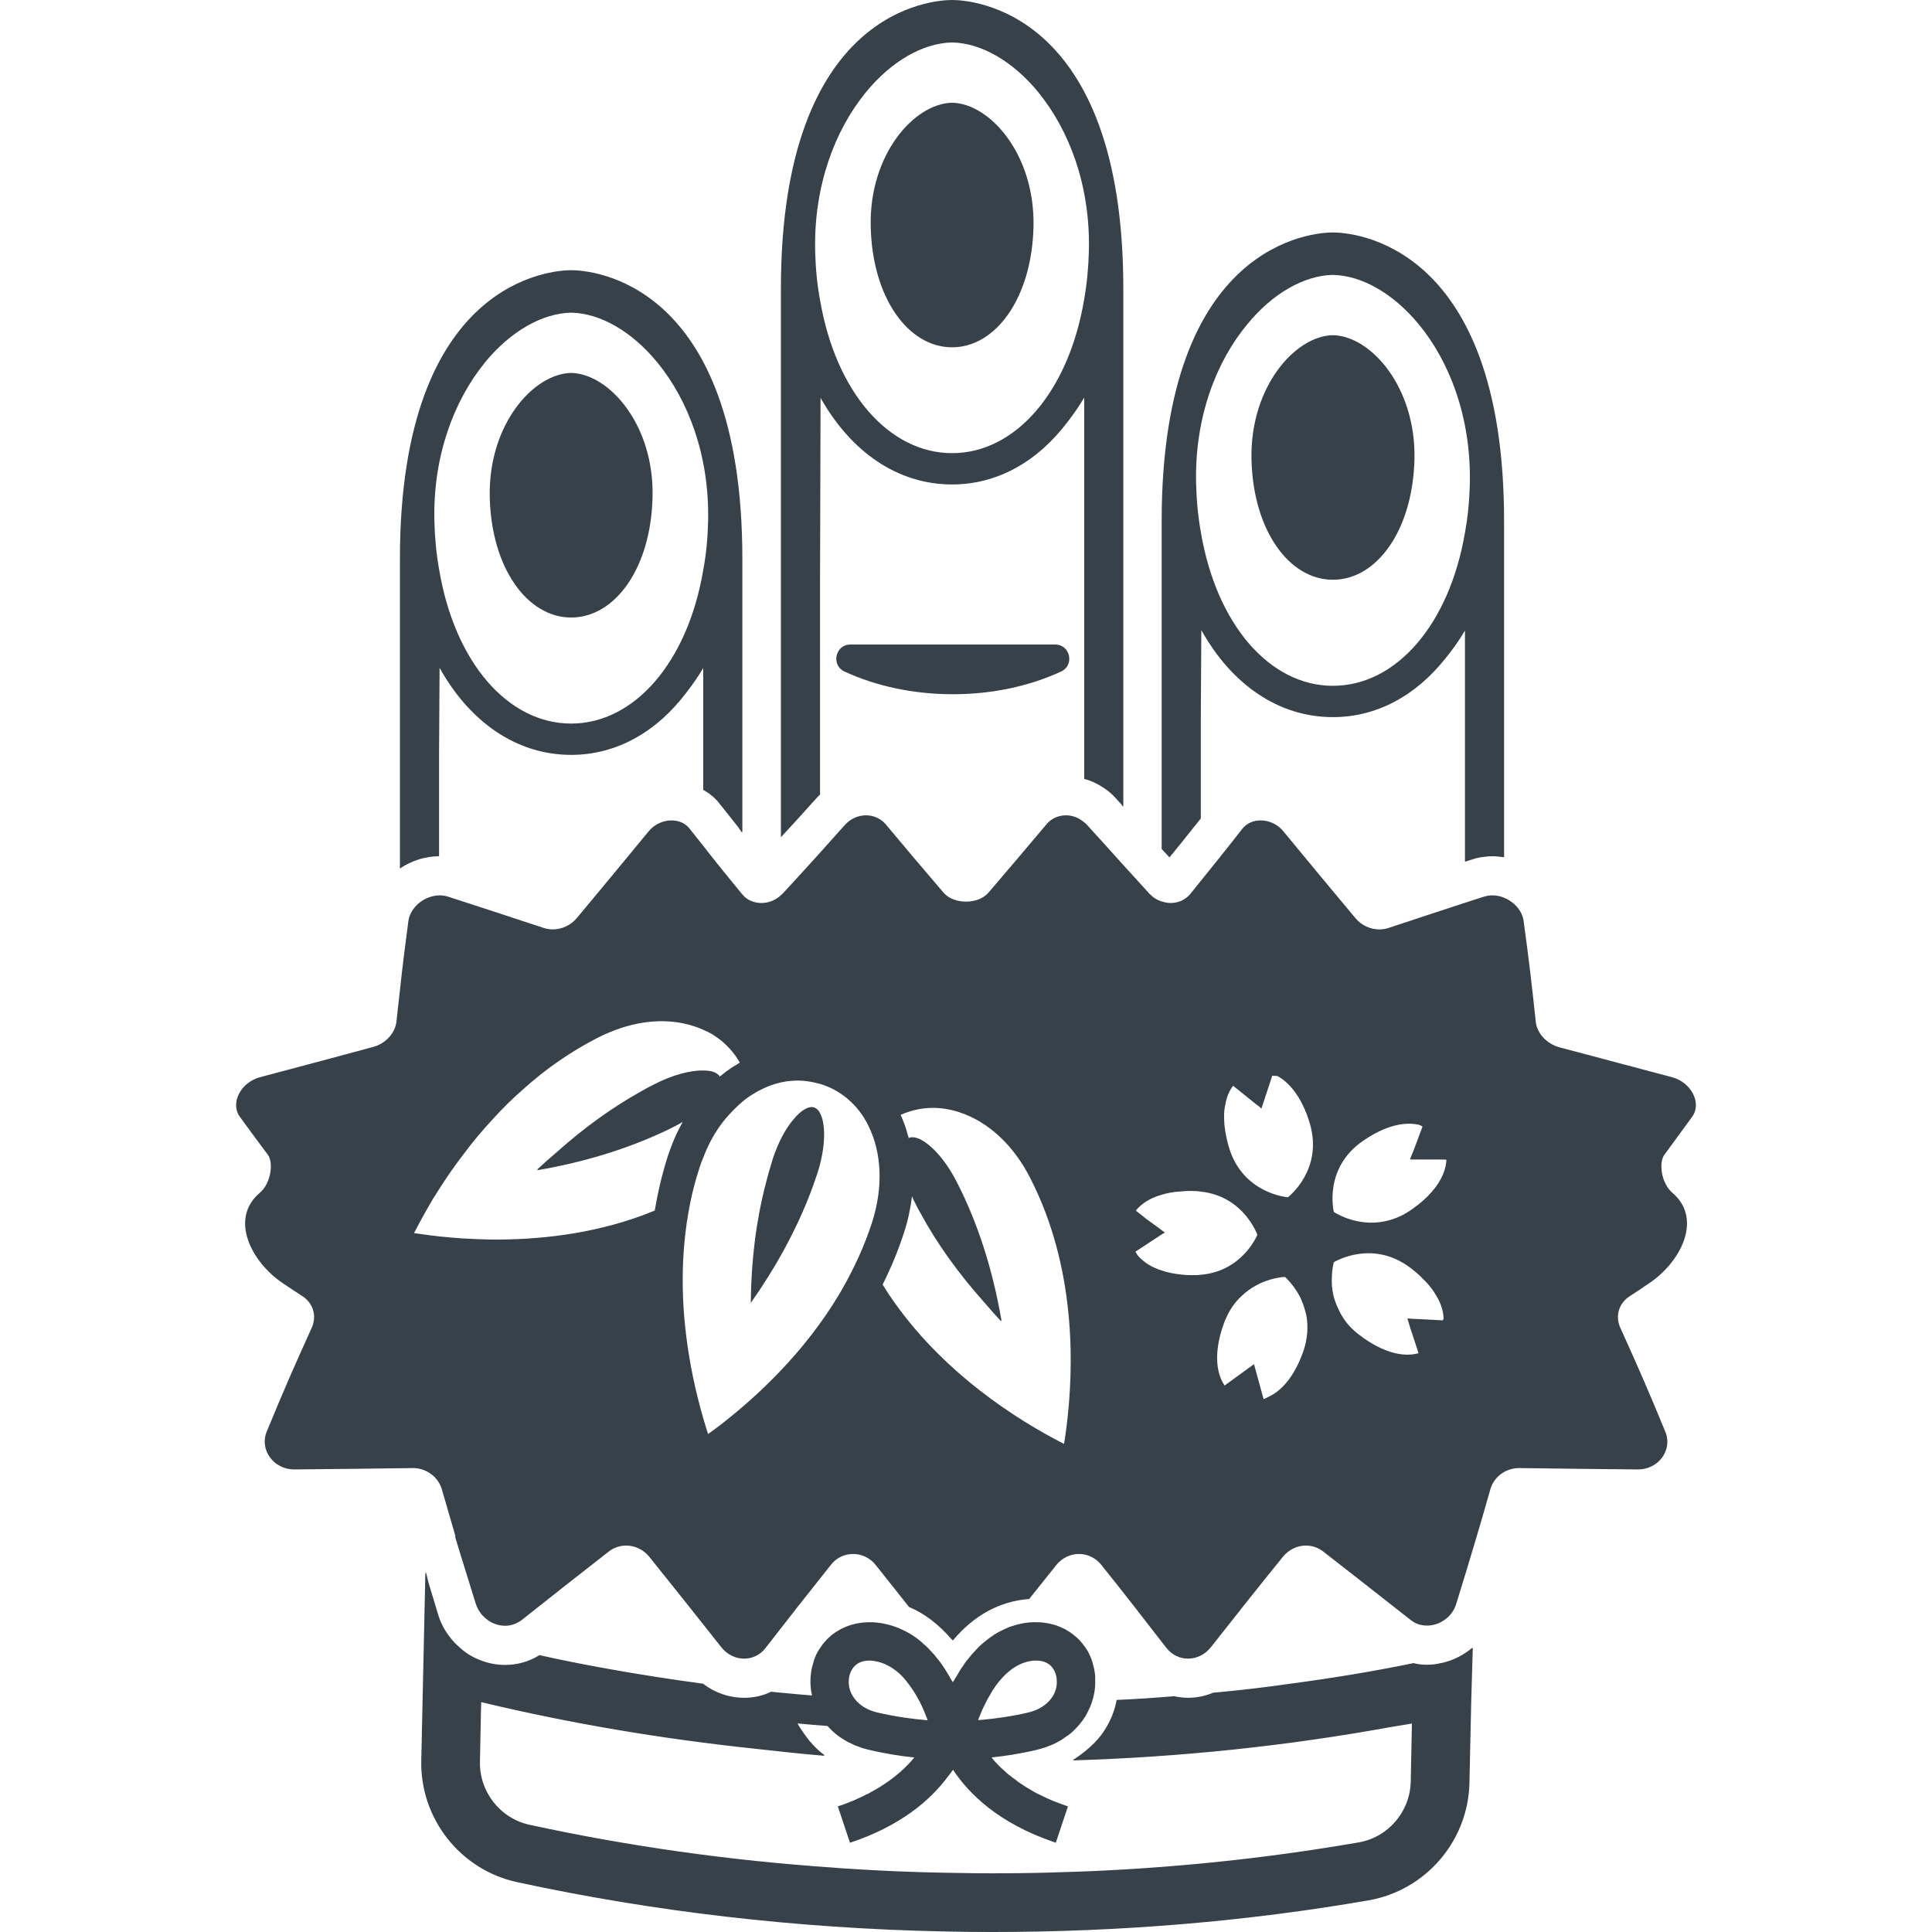
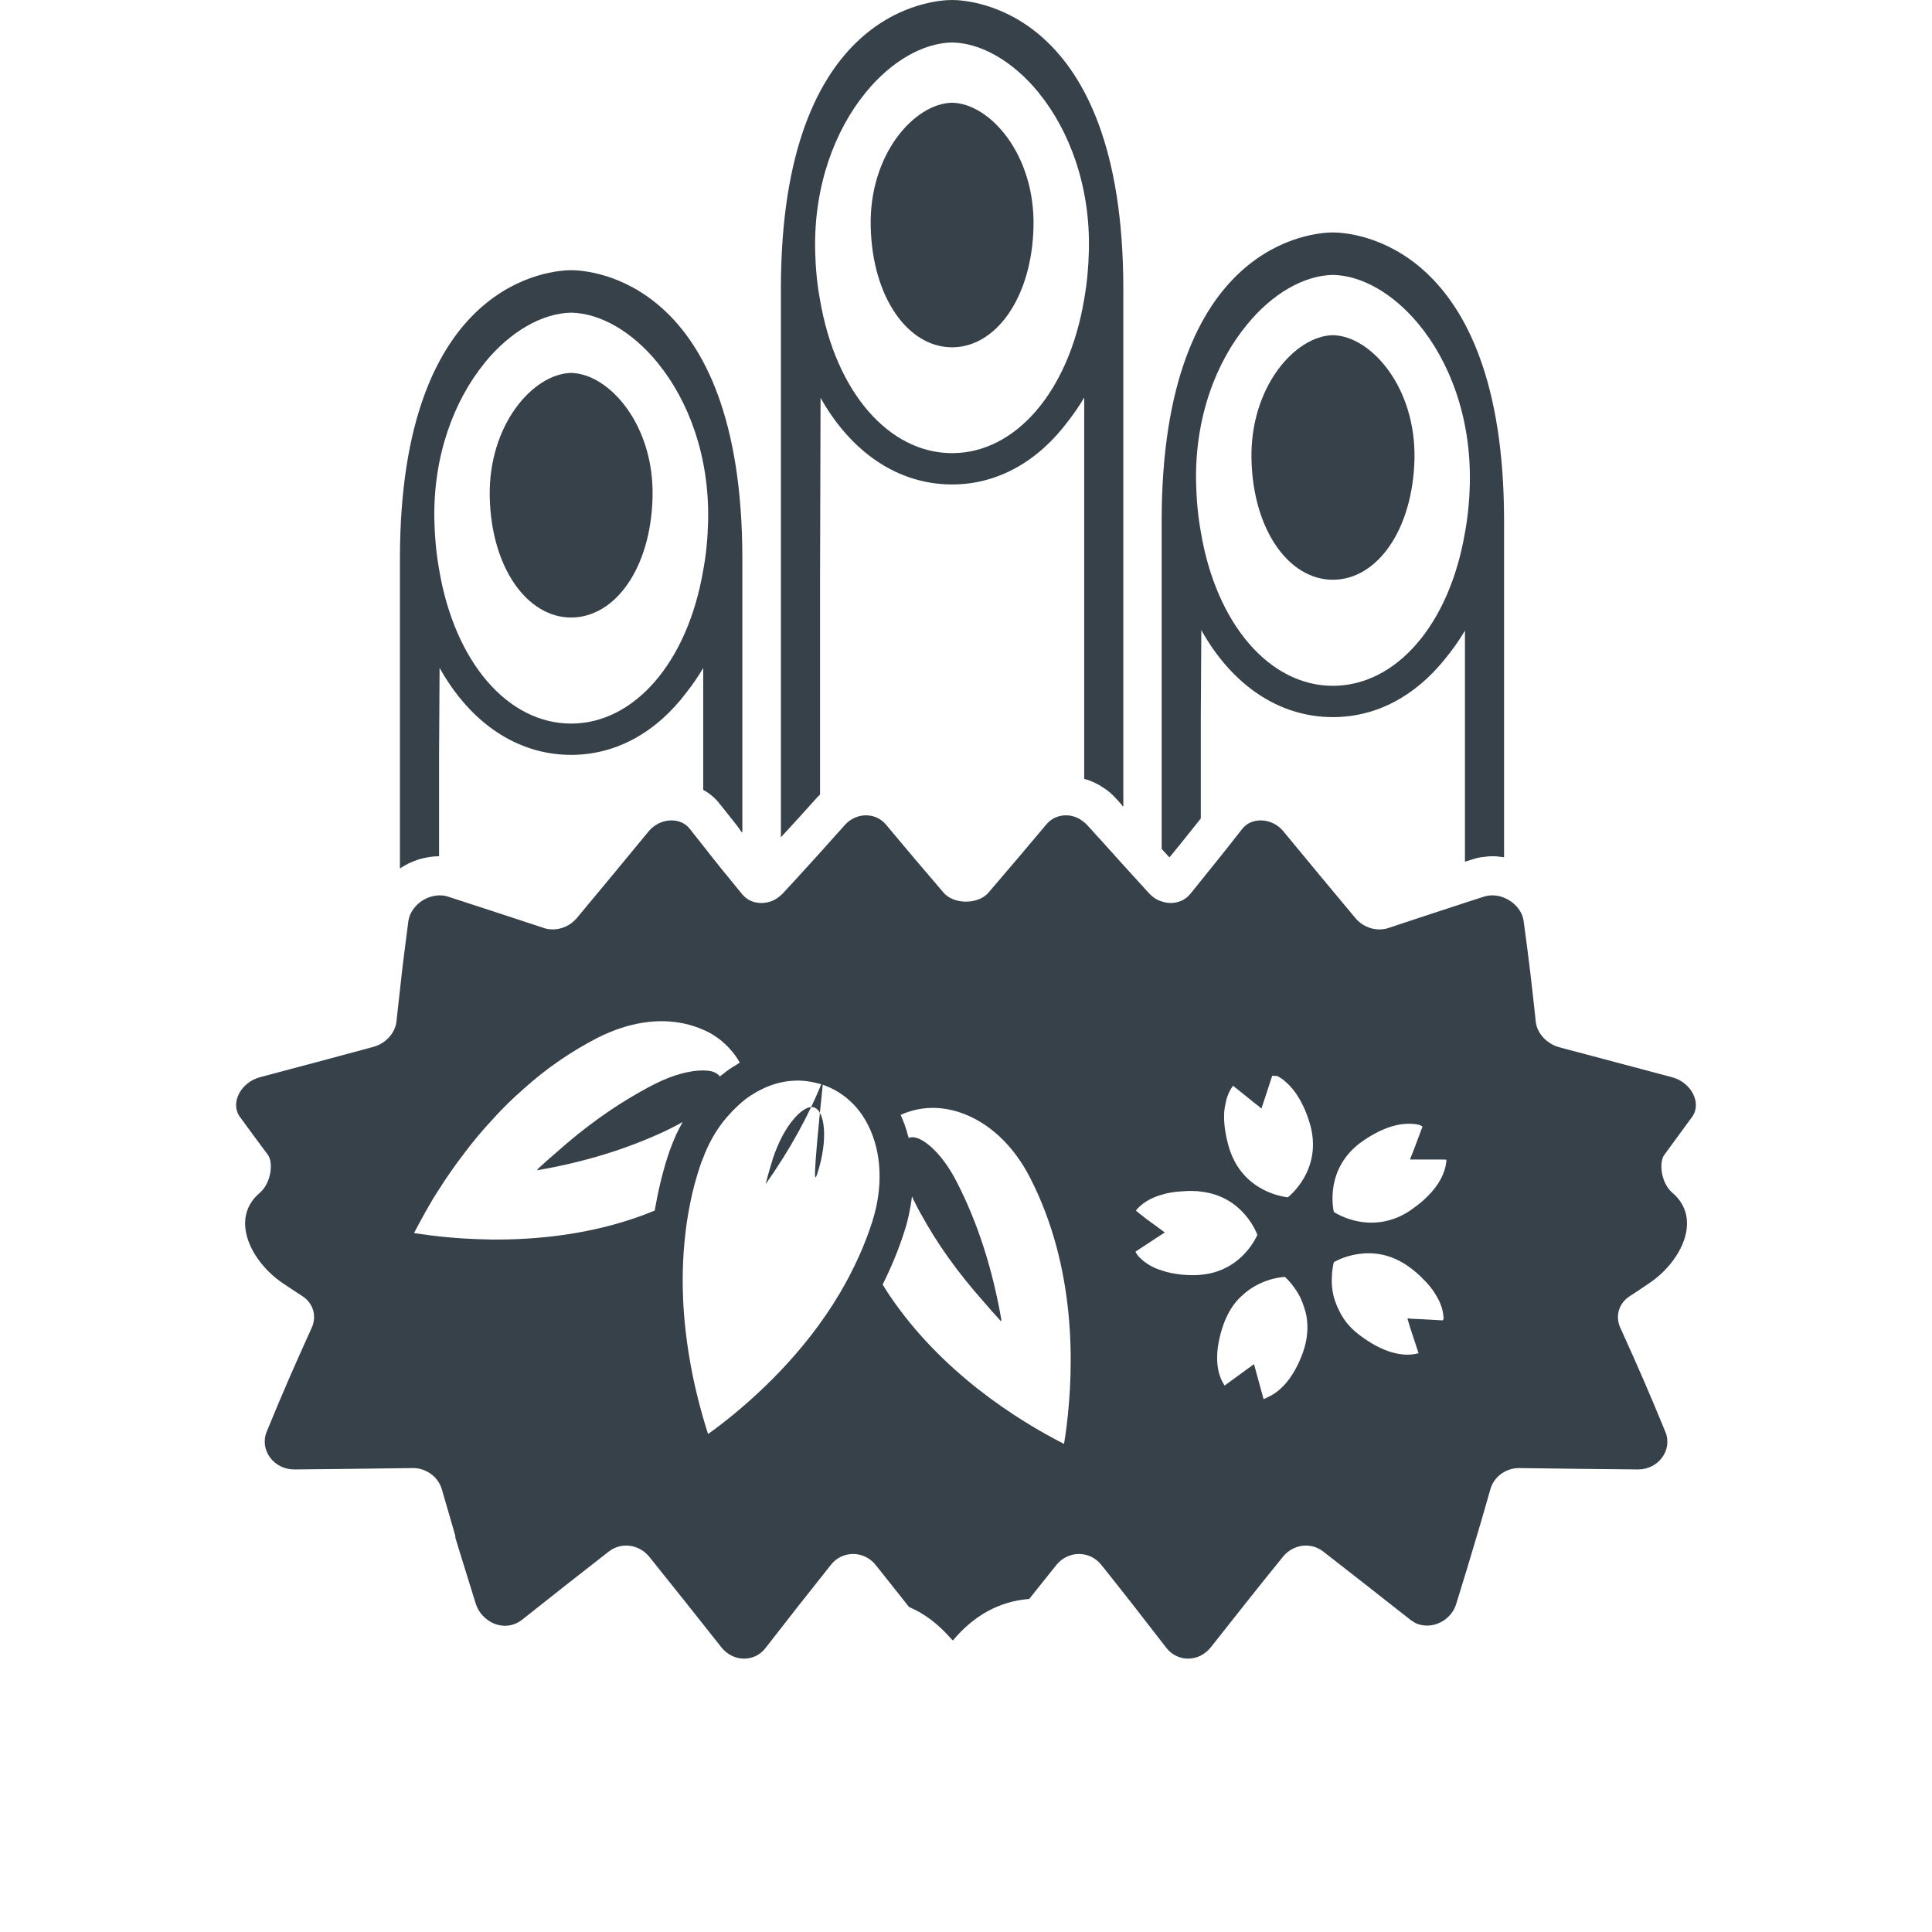
<svg xmlns="http://www.w3.org/2000/svg" version="1.1" id="_x31_0" x="0px" y="0px" viewBox="0 0 512 512" style="enable-background:new 0 0 512 512;" xml:space="preserve">
  <style type="text/css">
	.st0{fill:#374149;}
</style>
  <g>
-     <path class="st0" d="M390.193,436.848l0.004-0.192c-2.282,1.918-4.977,3.321-7.883,3.993c-0.206,0.05-0.363,0.105-0.57,0.105   c-1.192,0.309-2.383,0.414-3.578,0.414c-1.242,0-2.332-0.106-3.523-0.414h-0.106c-10.578,2.176-21.313,3.942-32.199,5.391   c-6.844,0.988-13.797,1.816-20.794,2.438h-0.054c-0.05,0-0.05,0.05-0.102,0.05c-2.023,0.832-4.254,1.297-6.535,1.297   c-1.246,0-2.492-0.156-3.734-0.414c-5.031,0.414-10.109,0.777-15.191,0.984c-0.519,2.75-1.554,5.446-3.164,7.938   c-1.496,2.398-3.625,4.496-6.078,6.336c-0.781,0.527-1.476,1.187-2.328,1.59c0.078-0.004,0.156-0.008,0.234-0.012   c-0.086,0.051-0.145,0.126-0.23,0.172c28.718-0.871,56.813-3.863,84.016-8.805c1.926-0.339,3.882-0.609,5.797-0.965l-0.313,15.317   c-0.156,8.039-5.961,14.832-13.793,16.18c-24.786,4.304-50.297,6.949-76.278,7.832h-0.515c-11.047,0.414-22.141,0.465-33.29,0.206   c-8.558-0.156-17.062-0.519-25.511-1.09h-0.055c-1.191-0.05-2.332-0.156-3.523-0.262c-27.59-1.863-54.551-5.703-80.582-11.355   c-7.777-1.707-13.328-8.762-13.121-16.801l0.262-13.059l0.082-2.644c23.488,5.652,47.766,9.73,72.574,12.359   c6.101,0.683,12.21,1.351,18.355,1.867c-0.058-0.043-0.106-0.11-0.164-0.153c0.086,0.008,0.172,0.02,0.258,0.024   c-2.426-1.758-4.262-3.93-5.801-6.219c-0.461-0.742-1.015-1.414-1.39-2.222c2.656,0.254,5.262,0.461,7.918,0.664   c0.832,0.934,1.762,1.813,2.801,2.594c0.363,0.258,0.778,0.57,1.242,0.828c0.469,0.313,0.938,0.622,1.504,0.883   c0.519,0.258,1.039,0.515,1.61,0.778c0.519,0.206,1.09,0.414,1.66,0.621c0.621,0.207,1.293,0.414,1.969,0.57   c4.238,1.035,8.523,1.703,12.195,2.07l-0.035,0.094c-0.145,0.183-0.313,0.359-0.492,0.586c-0.614,0.703-1.297,1.422-2.051,2.141   c-0.023,0.02-0.043,0.039-0.062,0.062c-2.289,2.176-5.23,4.391-8.984,6.402l-0.36,0.207l-0.519,0.258h-0.054l-0.934,0.469   c-0.516,0.258-1.035,0.52-1.555,0.726c-0.515,0.258-1.09,0.52-1.66,0.727c-1.086,0.465-2.282,0.878-3.527,1.297l3.218,9.644   c13.422-4.457,21.29-11.289,25.898-17.469c0.504-0.64,0.981-1.273,1.41-1.878c4.293,6.519,12.218,14.168,26.566,19.094   c0.184,0.066,0.336,0.141,0.523,0.203v-0.008c0.055,0.02,0.098,0.039,0.149,0.058l3.218-9.644c-2.75-0.934-5.242-1.922-7.418-3.059   c-0.051-0.054-0.153-0.054-0.207-0.105c-0.828-0.364-1.61-0.829-2.386-1.297c-0.879-0.52-1.762-1.039-2.539-1.606   c-0.051,0-0.051-0.055-0.102-0.055c-0.418-0.308-0.883-0.621-1.297-0.984c-0.469-0.309-0.883-0.622-1.246-0.934   c-0.625-0.414-1.191-0.934-1.71-1.454c-0.883-0.722-1.661-1.554-2.387-2.332c-0.25-0.285-0.461-0.531-0.68-0.785l-0.226-0.367   c3.664-0.363,7.887-1.031,12.16-2.062c0.469-0.156,0.985-0.258,1.454-0.414c0.465-0.156,0.879-0.258,1.344-0.469   c0.882-0.308,1.664-0.672,2.441-1.086c0.051,0,0.051,0,0.051-0.054c0.676-0.309,1.347-0.723,1.918-1.192   c0.313-0.206,0.622-0.414,0.934-0.621c0.414-0.313,0.832-0.625,1.192-0.985c0.05-0.054,0.05-0.054,0.105-0.105   c0.626-0.57,1.192-1.192,1.711-1.817c0.516-0.621,0.985-1.242,1.402-1.918c0.41-0.672,0.778-1.348,1.086-2.074   c0.157-0.309,0.313-0.621,0.414-0.93c0.156-0.418,0.313-0.782,0.414-1.195c0.625-1.918,0.882-3.887,0.781-5.809   c0.051-0.621,0-1.191-0.106-1.817c-0.102-0.722-0.258-1.449-0.469-2.125c-0.152-0.722-0.414-1.398-0.672-2.019   c-0.258-0.52-0.465-1.039-0.726-1.504c-0.207-0.313-0.414-0.625-0.621-0.934c-0.414-0.57-0.828-1.141-1.297-1.66   c-0.309-0.313-0.57-0.622-0.883-0.883c-0.363-0.309-0.672-0.621-1.035-0.879c-0.625-0.519-1.351-0.933-2.023-1.347   c-0.05,0-0.05-0.054-0.102-0.054c-0.05,0-0.05-0.051-0.106-0.051c-0.621-0.313-1.242-0.57-1.867-0.828   c-0.206-0.106-0.465-0.156-0.726-0.262c-0.207-0.051-0.414-0.102-0.672-0.157c-0.882-0.258-1.867-0.414-2.801-0.515   c-0.519-0.054-1.039-0.054-1.609-0.054h-0.778c-1.293,0.054-2.539,0.206-3.734,0.519c-0.566,0.106-1.137,0.313-1.656,0.469   c-0.57,0.152-1.09,0.363-1.61,0.621c-0.051,0-0.102,0.051-0.153,0.051c-1.038,0.469-1.972,0.934-2.906,1.504   c-1.039,0.675-2.024,1.398-2.958,2.179c-0.878,0.726-1.706,1.555-2.434,2.383c-0.57,0.57-1.09,1.195-1.609,1.867   c-0.102,0.156-0.258,0.312-0.363,0.469h-0.051c-0.363,0.465-0.726,0.984-1.035,1.504c-0.676,0.878-1.195,1.812-1.714,2.746   c-0.051,0.106-0.157,0.157-0.157,0.258c-0.05,0.055-0.05,0.055-0.102,0.106c-0.05,0.106-0.106,0.207-0.156,0.258   c-0.114,0.202-0.215,0.386-0.313,0.574l-0.324,0.348c-0.238-0.426-0.477-0.855-0.762-1.286c0-0.101-0.054-0.202-0.156-0.308   c-0.727-1.246-1.504-2.489-2.387-3.684c-0.258-0.359-0.515-0.672-0.828-1.035c-0.469-0.621-0.984-1.246-1.558-1.816   c-0.57-0.622-1.137-1.242-1.762-1.762c-0.051,0-0.102-0.051-0.153-0.106c-0.054-0.051-0.054-0.051-0.106-0.102   c0,0-0.05-0.106-0.102-0.106c-0.519-0.516-1.09-0.934-1.664-1.398c-0.671-0.465-1.347-0.934-2.074-1.348   c-0.622-0.363-1.242-0.675-1.918-0.984c-0.57-0.262-1.137-0.519-1.762-0.726c-0.621-0.207-1.242-0.414-1.867-0.57   c-0.672-0.156-1.348-0.313-2.023-0.418c-0.672-0.102-1.348-0.152-2.07-0.206H230.9c-0.672,0-1.344,0-1.969,0.054   c-0.52,0.05-0.985,0.102-1.45,0.207c-0.469,0.05-0.934,0.152-1.402,0.308c-0.363,0.055-0.726,0.157-1.038,0.313   c-0.153,0-0.309,0.051-0.465,0.156c-0.364,0.157-0.727,0.258-1.09,0.465c-0.414,0.157-0.828,0.364-1.191,0.626   c-0.778,0.414-1.504,0.934-2.176,1.504c-0.367,0.308-0.675,0.621-0.984,0.93c-0.313,0.367-0.625,0.675-0.938,1.039   c-0.258,0.363-0.516,0.726-0.774,1.09c-0.211,0.309-0.418,0.621-0.625,0.934c-0.621,1.086-1.09,2.281-1.398,3.578   c-0.211,0.672-0.363,1.348-0.469,2.07v0.211c-0.207,1.348-0.207,2.695-0.051,4.094c0.047,0.547,0.149,1.055,0.27,1.594   c0.004,0.078,0.02,0.133,0.02,0.223c-2.172-0.157-4.34-0.363-6.461-0.57c-1.45-0.106-2.902-0.262-4.305-0.414h-0.051   c-2.23,1.09-4.613,1.606-7.156,1.606c-3.992,0-7.778-1.347-10.886-3.734c-8.458-1.141-16.852-2.434-25.153-3.938   c-6.117-1.09-12.183-2.281-18.199-3.633c-2.746,1.715-5.859,2.594-9.125,2.594c-2.074,0-4.149-0.363-6.066-1.086   c-2.129-0.726-4.098-1.867-5.758-3.371c-0.672-0.57-1.348-1.195-1.918-1.867c-1.762-1.973-3.164-4.305-3.942-6.898   c-0.969-3.172-1.777-5.859-2.538-8.398c-0.246-0.988-0.535-2.019-0.723-2.953l-0.011,0.496c-0.047-0.16-0.102-0.344-0.149-0.5   l-1.09,49.832c-0.363,15.453,10.32,29.039,25.355,32.305c36.145,7.828,74.05,12.238,112.68,13.066   c4.406,0.106,8.816,0.156,13.222,0.156c34.066,0,67.566-2.801,99.82-8.398c15.141-2.649,26.391-15.766,26.703-31.164l0.465-21.488   l0.414-14.168C390.268,436.805,390.225,436.82,390.193,436.848z M233.517,440.617c1.086,0.356,2.106,0.871,3.062,1.524   c0.266,0.179,0.528,0.363,0.786,0.562c0.488,0.382,0.969,0.774,1.418,1.211c1.973,2.023,3.633,4.562,4.981,7.105   c0.734,1.473,1.351,2.93,1.886,4.329c0.051,0.183,0.126,0.355,0.172,0.538c-3.828-0.312-8.566-0.934-13.363-2.066   c-2.801-0.671-4.77-2.023-5.965-3.629c-1.348-1.714-1.762-3.683-1.5-5.496c0.047-0.262,0.102-0.676,0.258-1.09   c0.465-1.454,1.762-3.527,5.133-3.527h0.414c0.57,0.031,1.106,0.148,1.641,0.262C232.803,440.418,233.162,440.504,233.517,440.617z    M259.193,455.828c0.562-1.434,1.176-2.965,1.992-4.496c0.313-0.676,0.676-1.348,1.09-2.023c0.984-1.762,2.125-3.422,3.472-4.825   c2.024-2.175,4.512-3.835,7.364-4.301c0.363-0.05,0.777-0.105,1.14-0.105h0.414c4.355,0,5.187,3.476,5.344,4.617   c0,0.051,0,0.051,0,0.102c0.308,2.18-0.418,4.618-2.442,6.43c-1.191,1.141-2.848,2.074-5.027,2.594   c-4.446,1.051-8.762,1.626-12.391,1.962C259.838,455.793,259.486,455.82,259.193,455.828z" />
    <path class="st0" d="M216.385,211.508c0.313-0.309,0.622-0.672,0.934-0.934v-56.328l0.137-48.817   c8.039,14.278,20.371,22.957,34.863,22.957c12.16,0,22.794-6.203,30.637-16.636c1.543-1.989,3.023-4.086,4.367-6.395v101.07   c1.863,0.469,3.574,1.297,5.184,2.387c1.14,0.726,2.226,1.66,3.16,2.695c0.566,0.606,1.062,1.168,1.57,1.73l0.293,0.5v-0.176   c0.054,0.054,0.11,0.118,0.16,0.176V76.484C297.689,2.125,256.932,0,252.318,0c-4.664,0-45.371,2.125-45.371,76.484v145.395   c1.711-1.813,3.317-3.629,5.188-5.653C213.377,214.828,214.776,213.274,216.385,211.508z M252.318,11.25   c7.726,0.156,16.126,4.98,22.918,13.277c0,0.051,0.05,0.102,0.106,0.153c7.934,9.801,13.636,24.422,13.222,41.742   c-0.106,4.512-0.52,8.817-1.242,12.86c-4.098,24.578-18.254,40.808-35.004,40.808c-16.699,0-30.851-16.125-35-40.598   c-0.777-4.098-1.191-8.508-1.297-13.07c-0.363-17.32,5.29-31.89,13.223-41.687c0.05-0.106,0.152-0.207,0.206-0.262   C236.189,16.23,244.592,11.406,252.318,11.25z" />
    <path class="st0" d="M252.318,92.039c11.614,0,21.157-13.172,21.57-31.992c0.414-19.086-11.511-32.618-21.57-32.825   c-10.058,0.207-22.035,13.738-21.57,32.825C231.162,78.867,240.65,92.039,252.318,92.039z" />
    <path class="st0" d="M309.803,227.121l0.015-0.019c0.035,0.039,0.07,0.078,0.11,0.117c1.09-1.347,2.125-2.59,3.114-3.835   c1.71-2.126,3.316-4.149,5.183-6.481v-26.786l0.137-23.136c7.992,14.328,20.371,23.062,34.863,23.062   c11.68,0,21.91-5.699,29.668-15.356c1.894-2.304,3.699-4.789,5.336-7.578v61.254c0.617-0.207,1.293-0.418,1.969-0.625   c1.039-0.363,2.125-0.57,3.214-0.672c0.672-0.106,1.402-0.156,2.074-0.156c0.906,0,1.813,0.102,2.723,0.222   c0.07,0.023,0.16,0.012,0.226,0.035v-0.016c0.054,0.008,0.109,0.008,0.16,0.016v-89.082c0-74.308-40.703-76.484-45.371-76.484   c-4.613,0-45.371,2.176-45.371,76.484v86.902c0.558,0.602,1.129,1.215,1.715,1.848L309.803,227.121z M353.225,72.851   c7.676,0.157,15.918,4.875,22.66,12.966c8.141,9.8,14,24.629,13.637,42.258c-0.102,4.566-0.519,8.922-1.293,13.07   c-4.152,24.422-18.254,40.602-35.004,40.602c-16.746,0-30.902-16.286-35-40.809c-0.726-4.047-1.141-8.352-1.246-12.863   c-0.414-17.524,5.395-32.305,13.535-42.102C337.201,77.782,345.553,73.008,353.225,72.851z" />
    <path class="st0" d="M353.225,153.641c11.668,0,21.156-13.122,21.625-31.942c0.414-19.082-11.515-32.668-21.625-32.875   c-10.058,0.207-21.984,13.793-21.57,32.875C332.068,140.519,341.612,153.641,353.225,153.641z" />
    <path class="st0" d="M116.357,226.91v-26.786l0.137-23.137c7.992,14.332,20.371,23.062,34.867,23.062   c12.156,0,22.789-6.202,30.633-16.636c1.543-1.989,3.023-4.09,4.367-6.398v32.316c1.762,0.934,3.32,2.278,4.562,3.942   c0.207,0.258,0.414,0.515,0.621,0.777c1.485,1.871,2.762,3.477,3.981,5.012l1.047,1.523v-0.202c0.05,0.062,0.109,0.136,0.16,0.202   V148.09c0-74.305-40.707-76.484-45.371-76.484c-4.617,0-45.375,2.179-45.375,76.484v82.086c1.555-1.09,3.321-1.918,5.188-2.489   C112.834,227.218,114.541,226.91,116.357,226.91z M128.44,96.137c6.793-8.297,15.195-13.121,22.922-13.278   c7.726,0.157,16.125,4.981,22.867,13.223c0.05,0.054,0.152,0.156,0.207,0.262c7.934,9.797,13.586,24.367,13.222,41.691   c-0.106,4.562-0.519,8.965-1.297,13.062c-4.149,24.477-18.305,40.656-35,40.656c-16.801,0-30.906-16.285-35.004-40.914   c-0.726-4.047-1.137-8.348-1.242-12.805c-0.414-17.324,5.29-31.946,13.223-41.746C128.388,96.238,128.44,96.187,128.44,96.137z" />
    <path class="st0" d="M151.361,163.649c11.664,0,21.156-13.122,21.57-31.942c0.465-19.133-11.512-32.668-21.57-32.879   c-10.062,0.211-21.988,13.746-21.574,32.879C130.201,150.527,139.745,163.649,151.361,163.649z" />
    <path class="st0" d="M448.428,295.977c2.645-3.629-0.207-9.176-5.394-10.524c-11.977-3.164-17.938-4.773-29.863-7.934   c-3.321-0.934-5.863-3.734-6.176-6.742c-1.137-10.684-1.762-15.973-3.211-26.653c-0.363-2.801-2.542-5.133-5.187-6.222   c-0.984-0.414-2.07-0.621-3.11-0.621c-0.726,0-1.402,0.102-2.074,0.308h-0.054c-1.863,0.626-3.574,1.145-5.129,1.661   c-7.106,2.335-12.086,3.941-20.484,6.742c-0.727,0.207-1.454,0.313-2.231,0.313c-2.332,0-4.769-1.09-6.324-3.008   c-7.625-9.129-11.461-13.742-19.031-22.922c-1.554-1.969-3.89-2.958-6.066-2.958c-1.918,0-3.68,0.727-4.875,2.231   c-4.406,5.652-7.102,8.972-10.992,13.797c-0.879,1.086-1.766,2.226-2.801,3.472c-0.672,0.829-1.504,1.399-2.382,1.817   c-0.883,0.359-1.817,0.57-2.801,0.57c-0.778,0-1.61-0.156-2.387-0.418c-1.246-0.363-2.336-1.09-3.27-2.074   c-2.691-2.958-4.871-5.34-6.894-7.57c-1.711-1.918-3.367-3.734-5.183-5.758c-1.402-1.503-2.856-3.16-4.566-5.027   c-0.207-0.206-0.41-0.414-0.618-0.519c-1.402-1.242-3.113-1.867-4.824-1.867c-1.922,0-3.84,0.781-5.137,2.336   c-6.117,7.258-9.176,10.886-15.45,18.199c-1.503,1.711-3.886,2.336-5.91,2.336c-2.024,0-4.41-0.625-5.914-2.336   c-6.274-7.313-9.332-10.942-15.398-18.199c-1.351-1.555-3.27-2.336-5.187-2.336c-1.969,0-3.992,0.832-5.446,2.386   c-2.641,2.958-4.77,5.29-6.738,7.52c-1.71,1.867-3.371,3.683-5.183,5.703c-1.402,1.554-2.961,3.214-4.723,5.133   c-0.152,0.156-0.308,0.312-0.465,0.418c-1.453,1.398-3.32,2.074-5.187,2.074c-1.918,0-3.782-0.73-5.027-2.282   c-0.051,0-0.051-0.054-0.106-0.106c-1.969-2.386-3.578-4.359-5.082-6.222c-1.762-2.179-3.37-4.203-5.183-6.535   c-1.09-1.347-2.282-2.851-3.578-4.511c-1.14-1.504-2.953-2.231-4.824-2.231c-2.226,0-4.508,0.989-6.117,2.958   c-7.57,9.179-11.356,13.793-18.981,22.922c-1.606,1.918-3.992,3.008-6.375,3.008c-0.726,0-1.504-0.106-2.179-0.313   c-10.321-3.422-15.454-5.082-25.668-8.402c-0.672-0.206-1.398-0.308-2.074-0.308h-0.207c-1.863,0.05-3.73,0.773-5.183,1.918   c-1.555,1.246-2.699,3.008-2.958,4.926c-0.984,7.52-1.605,12.34-2.23,18.305c-0.312,2.488-0.57,5.184-0.93,8.348   c-0.367,3.007-2.855,5.808-6.226,6.687c-11.922,3.215-17.886,4.824-29.867,7.988c-5.184,1.348-8.035,6.895-5.39,10.524   c2.902,3.992,4.406,6.015,7.414,10.062c1.504,2.023,0.883,7.465-2.125,10.058c-8.191,6.894-2.23,18.457,6.222,24.058   c2.074,1.402,3.11,2.074,5.184,3.422c2.75,1.867,3.734,5.238,2.336,8.297c-5.031,11.098-7.418,16.594-11.93,27.535   c-1.969,4.824,1.867,10.007,7.262,10.007c0,0,0,0,0.05,0c12.547-0.105,18.875-0.206,31.426-0.363c0.051,0,0.051,0,0.051,0   c1.398,0,2.695,0.363,3.836,0.985c1.816,0.988,3.164,2.594,3.785,4.617c1.402,4.77,2.489,8.657,3.578,12.34v0.465   c1.66,5.551,3.164,10.164,5.394,17.477c0.414,1.297,1.086,2.438,1.969,3.32c1.554,1.657,3.68,2.59,5.809,2.59   c1.554,0,3.058-0.52,4.406-1.504c9.074-7.207,13.687-10.836,23.129-18.199c1.343-1.035,2.953-1.555,4.562-1.555   c2.281,0,4.562,1.035,6.117,2.954c7.676,9.594,11.512,14.363,19.082,23.957c1.558,2.023,3.84,3.058,6.066,3.058   c2.125,0,4.254-0.934,5.703-2.851c6.793-8.762,10.266-13.168,17.32-22.035c1.504-1.918,3.684-2.852,5.859-2.852   c2.231,0,4.462,0.985,6.016,2.954c3.477,4.41,6.172,7.726,8.766,11.046c0.047,0,0.047,0.051,0.047,0.051   c4.094,1.726,7.781,4.558,11.078,8.347c0.129,0.157,0.293,0.258,0.418,0.418c0.004-0.004,0.004-0.008,0.004-0.008   c0.038,0.043,0.082,0.066,0.117,0.11c5.598-6.691,12.446-10.422,20.222-10.992c2.13-2.699,4.41-5.496,7.207-9.024   c1.555-1.918,3.79-2.902,5.965-2.902c2.176,0,4.356,0.934,5.91,2.852c7.054,8.812,10.473,13.274,17.266,22.035   c1.453,1.867,3.578,2.851,5.758,2.851c2.23,0,4.461-1.035,6.066-3.058c7.57-9.594,11.356-14.414,19.082-23.957   c1.554-1.918,3.836-2.954,6.066-2.954c1.606,0,3.214,0.52,4.566,1.555c9.434,7.363,14.102,10.992,23.176,18.148   c0.312,0.207,0.621,0.414,0.934,0.622c1.038,0.625,2.281,0.882,3.422,0.882c1.554,0,3.11-0.469,4.406-1.347   c1.558-0.985,2.801-2.543,3.374-4.512c1.969-6.379,3.418-11.098,4.821-15.867c1.297-4.305,2.59-8.711,4.199-14.414   c0.934-3.32,4.098-5.602,7.57-5.602c0.054,0,0.054,0,0.054,0c12.598,0.157,18.871,0.258,31.422,0.363c0.051,0,0.051,0,0.106,0   c5.391,0,9.226-5.183,7.203-10.007c-4.511-10.942-6.894-16.438-11.922-27.535c-1.402-3.058-0.418-6.43,2.382-8.297   c2.074-1.348,3.114-2.02,5.133-3.422c8.504-5.602,14.414-17.164,6.278-24.058c-3.008-2.594-3.633-8.035-2.129-10.058   C444.021,301.992,445.525,299.969,448.428,295.977z M382.264,349.906l-5.758-0.313l-2.528-0.11l-0.843-0.094l0.015,0.055   l-0.168-0.008l0.723,2.386l2.183,6.645l0.043,0.148c-4.094,1.141-9.535-0.156-15.656-4.82c-2.07-1.558-3.574-3.27-4.614-5.031   c-0.371-0.558-0.621-1.129-0.902-1.699c-0.289-0.582-0.554-1.18-0.782-1.816c-0.195-0.563-0.41-1.134-0.546-1.672   c-0.469-1.918-0.57-3.734-0.469-5.184c0.054-2.332,0.519-3.89,0.519-3.89s10.114-6.274,20.379,1.558   c1.039,0.778,1.922,1.554,2.75,2.332c0.05,0.051,0.101,0.051,0.101,0.102v0.054c1.817,1.661,3.114,3.371,4.047,5.028   c1.035,1.766,1.606,3.527,1.762,5.187c0.035,0.258,0.035,0.496,0.035,0.738c-0.046,0.121-0.113,0.25-0.214,0.402H382.264z    M334.146,293.699l0.02-0.058l0.133,0.11l0.309-0.938l0.469-1.398l2.074-6.325l1.246,0.051h0.05   c0.102,0.05,0.258,0.102,0.414,0.207c0.05,0.05,0.156,0.105,0.258,0.156c0.418,0.258,0.778,0.519,1.195,0.828l0.157,0.156   c1.812,1.504,3.473,3.629,4.874,6.586c0.672,1.347,1.242,2.902,1.762,4.613c3.679,12.395-5.809,19.602-5.809,19.602   s-11.926-0.882-15.61-13.222c-0.878-3.008-1.293-5.703-1.293-8.09c0-1.242,0.102-2.332,0.359-3.367   c0.313-1.922,1.039-3.578,2.023-4.875l0.258,0.207l6.066,4.871h0.054l0.754,0.617L334.146,293.699z M315.838,337.93   c-0.985,0-1.918-0.054-2.797-0.156c-1.973-0.211-3.684-0.57-5.188-1.09c-2.774-0.855-4.718-2.206-6.187-3.793   c-0.278-0.374-0.551-0.758-0.762-1.183v-0.004l6.949-4.562l0.516-0.324l0.214-0.066l-0.046-0.035l0.144-0.09L307.853,326   l-1.191-0.883l-3.016-2.195l-2.64-2.105h0.004c1.453-1.817,3.734-3.317,6.843-4.2c1.504-0.468,3.266-0.777,5.188-0.882   c1.035-0.102,2.121-0.156,3.316-0.102c0.676,0,1.297,0.05,1.867,0.152c11.461,1.246,14.988,11.462,14.988,11.462   s-3.89,9.644-14.988,10.578C317.498,337.93,316.666,337.93,315.838,337.93z M334.861,370.778l-2.535-9.258l-2.019,1.454   l-5.758,4.199c-0.05,0-0.05,0-0.05,0c0-0.102-0.051-0.156-0.102-0.207c-0.106-0.156-0.207-0.363-0.313-0.519   c0-0.051-0.054-0.102-0.054-0.102c-0.102-0.207-0.258-0.469-0.359-0.676v-0.051c-1.555-3.472-1.61-8.503,0.621-14.777   c0.258-0.726,0.57-1.454,0.883-2.074c1.035-2.18,2.332-3.89,3.734-5.187c5.133-5.028,11.613-5.184,11.613-5.184   s2.176,1.867,3.942,5.184c0.289,0.586,0.558,1.242,0.816,1.91c0.13,0.34,0.238,0.684,0.348,1.024   c0.23,0.714,0.453,1.441,0.598,2.254c0.465,2.695,0.363,5.91-0.879,9.488c-2.351,6.582-5.742,10.398-9.367,12.004   C335.604,370.414,335.252,370.664,334.861,370.778z M376.982,298.554l-0.007,0.016l-2.375,6.336l-0.894,2.214h0.062l-0.062,0.161   h3.683h4.574l1.336,0.046v0.004v0.211c0,0.207-0.051,0.414-0.051,0.621c0,0.051,0,0.051-0.05,0.102   c0,0.262-0.051,0.519-0.106,0.782c-0.621,2.953-2.539,6.066-5.91,9.074c-0.934,0.829-2.074,1.711-3.266,2.539   c-2.488,1.723-4.918,2.618-7.199,3.051c-0.355,0.07-0.714,0.129-1.074,0.172c-6.934,0.874-12.161-2.703-12.161-2.703   s-2.902-11.563,7.782-18.875c5.836-4.016,10.906-5.114,14.801-4.215C376.373,298.222,376.689,298.332,376.982,298.554z    M282.646,378.07c-0.21,1.602-0.43,3.195-0.664,4.582c-12.242-6.23-32.48-18.926-46.258-39.386   c-0.621-0.93-1.242-1.914-1.816-2.848c2.179-4.355,4.098-8.918,5.656-13.742c0.672-2.024,1.191-4.047,1.554-6.066   c0.258-1.195,0.414-2.387,0.57-3.578c0.258,0.621,0.516,1.242,0.879,1.867c0.414,0.883,0.882,1.762,1.402,2.645   c4.336,8.004,9.898,15.726,16.5,23.172c1.562,1.816,3.137,3.633,4.808,5.426c-0.015-0.086-0.038-0.172-0.054-0.258   c0.074,0.074,0.137,0.156,0.211,0.23c-2.332-13.586-6.274-25.981-11.875-36.867c-3.16-6.223-7.152-10.266-10.11-11.512   c-1.035-0.414-1.973-0.469-2.644-0.156c-0.051-0.258-0.106-0.52-0.207-0.727c-0.465-1.867-1.141-3.679-1.918-5.39   c0.672-0.312,1.294-0.57,1.969-0.781c4.305-1.45,8.918-1.45,13.535,0.054c7.676,2.488,14.414,8.711,18.875,17.523   C285.143,335.906,284.666,361.883,282.646,378.07z M130.826,296.34c2.383-2.645,5.031-5.234,7.879-7.723   c3.011-2.699,6.172-5.238,9.594-7.574c3.164-2.176,6.535-4.199,10.062-6.012c1.035-0.519,2.125-1.039,3.16-1.453   c7.778-3.266,15.66-3.84,22.402-1.61c0.828,0.262,1.66,0.57,2.438,0.934c0.879,0.363,1.711,0.778,2.488,1.246   c0.934,0.621,1.867,1.242,2.695,1.968c1.246,1.09,2.387,2.336,3.371,3.684c0.414,0.57,0.778,1.191,1.141,1.813   c-0.258,0.156-0.465,0.262-0.726,0.469c-1.297,0.726-2.594,1.605-3.786,2.594c-0.05,0.05-0.152,0.102-0.206,0.152   c-0.207,0.156-0.414,0.313-0.57,0.469c-0.414-0.621-1.191-1.141-2.282-1.402c-0.621-0.152-1.347-0.207-2.125-0.207   c-3.215-0.05-7.828,1.039-12.809,3.578c-1.246,0.625-2.542,1.297-3.785,2.023c-7.672,4.294-15.09,9.676-22.234,16.047   c-1.754,1.512-3.504,3.031-5.222,4.641c0.086-0.016,0.167-0.035,0.254-0.051c-0.074,0.074-0.153,0.137-0.226,0.207   c12.445-2.125,23.902-5.652,34.117-10.473c0.934-0.469,1.817-0.882,2.695-1.347c0.626-0.313,1.195-0.676,1.766-0.985   c-0.57,1.035-1.14,2.125-1.66,3.215c-0.828,1.863-1.606,3.785-2.281,5.859c-1.555,4.82-2.645,9.645-3.473,14.414   c-1.035,0.414-2.074,0.828-3.164,1.246c-13.95,5.133-28.157,6.531-40.188,6.43c-2.695-0.054-5.289-0.156-7.777-0.312   c-2.126-0.157-4.149-0.313-6.016-0.52c-0.621-0.102-1.191-0.156-1.762-0.207c-1.191-0.156-2.336-0.312-3.422-0.469   c-0.52-0.05-0.985-0.152-1.454-0.206c0.469-0.879,0.934-1.813,1.454-2.746c1.086-2.023,2.281-4.148,3.629-6.43   c0.515-0.778,1.035-1.61,1.554-2.438c1.867-2.953,4.047-6.117,6.481-9.281C125.174,302.718,127.869,299.504,130.826,296.34z    M187.643,380.031c-1.758-5.492-3.774-12.832-5.118-21.258c-0.262-1.66-0.519-3.422-0.726-5.188   c-0.207-1.71-0.367-3.422-0.52-5.183c-0.465-6.066-0.519-12.551,0.106-19.137c0.309-3.473,0.828-6.996,1.551-10.574   c0.625-3.164,1.504-6.378,2.542-9.542c0.258-0.778,0.52-1.555,0.883-2.332c1.297-3.528,3.11-6.742,5.183-9.438   c0.532-0.711,1.118-1.348,1.696-1.996c0.527-0.586,1.066-1.153,1.629-1.696c0.613-0.586,1.222-1.187,1.863-1.703   c0.934-0.828,1.918-1.503,2.902-2.074c0.519-0.363,1.09-0.672,1.61-0.934c1.863-0.985,3.785-1.711,5.702-2.126   c0.985-0.206,1.918-0.363,2.906-0.414c1.125-0.102,2.262-0.09,3.398,0.023c0.059,0.008,0.114,0.02,0.172,0.023   c1.11,0.122,2.222,0.329,3.321,0.626c0.312,0.054,0.679,0.156,0.984,0.262c2.234,0.726,4.203,1.762,5.914,3.058   c0.363,0.258,0.726,0.52,1.038,0.828c2.282,1.922,4.094,4.305,5.442,7.055c3.477,6.949,4.047,16.125,0.989,25.613   c-1.039,3.215-2.231,6.278-3.578,9.23c-1.504,3.321-3.164,6.481-4.926,9.489c-9.45,15.965-22.336,27.754-31.817,35.074   C189.716,378.527,188.65,379.317,187.643,380.031z" />
-     <path class="st0" d="M216.643,310.859c1.453-4.511,1.918-8.554,1.71-11.613c-0.207-3.164-1.191-5.29-2.594-5.758   c-1.398-0.465-3.418,0.676-5.442,3.114c-2.023,2.332-3.996,5.91-5.496,10.422c-0.676,2.23-1.351,4.461-1.922,6.794   c-2.539,9.8-3.836,20.324-3.938,31.472c6.426-9.125,11.562-18.406,15.293-27.843C215.139,315.266,215.916,313.039,216.643,310.859z   " />
-     <path class="st0" d="M225.353,170.805c-3.992,0-5.183,5.496-1.554,7.156c8.297,3.836,18.148,6.016,28.726,6.016   c10.527,0,20.379-2.18,28.676-6.016c3.629-1.66,2.438-7.156-1.555-7.156H225.353z" />
+     <path class="st0" d="M216.643,310.859c1.453-4.511,1.918-8.554,1.71-11.613c-0.207-3.164-1.191-5.29-2.594-5.758   c-1.398-0.465-3.418,0.676-5.442,3.114c-2.023,2.332-3.996,5.91-5.496,10.422c-0.676,2.23-1.351,4.461-1.922,6.794   c6.426-9.125,11.562-18.406,15.293-27.843C215.139,315.266,215.916,313.039,216.643,310.859z   " />
  </g>
</svg>